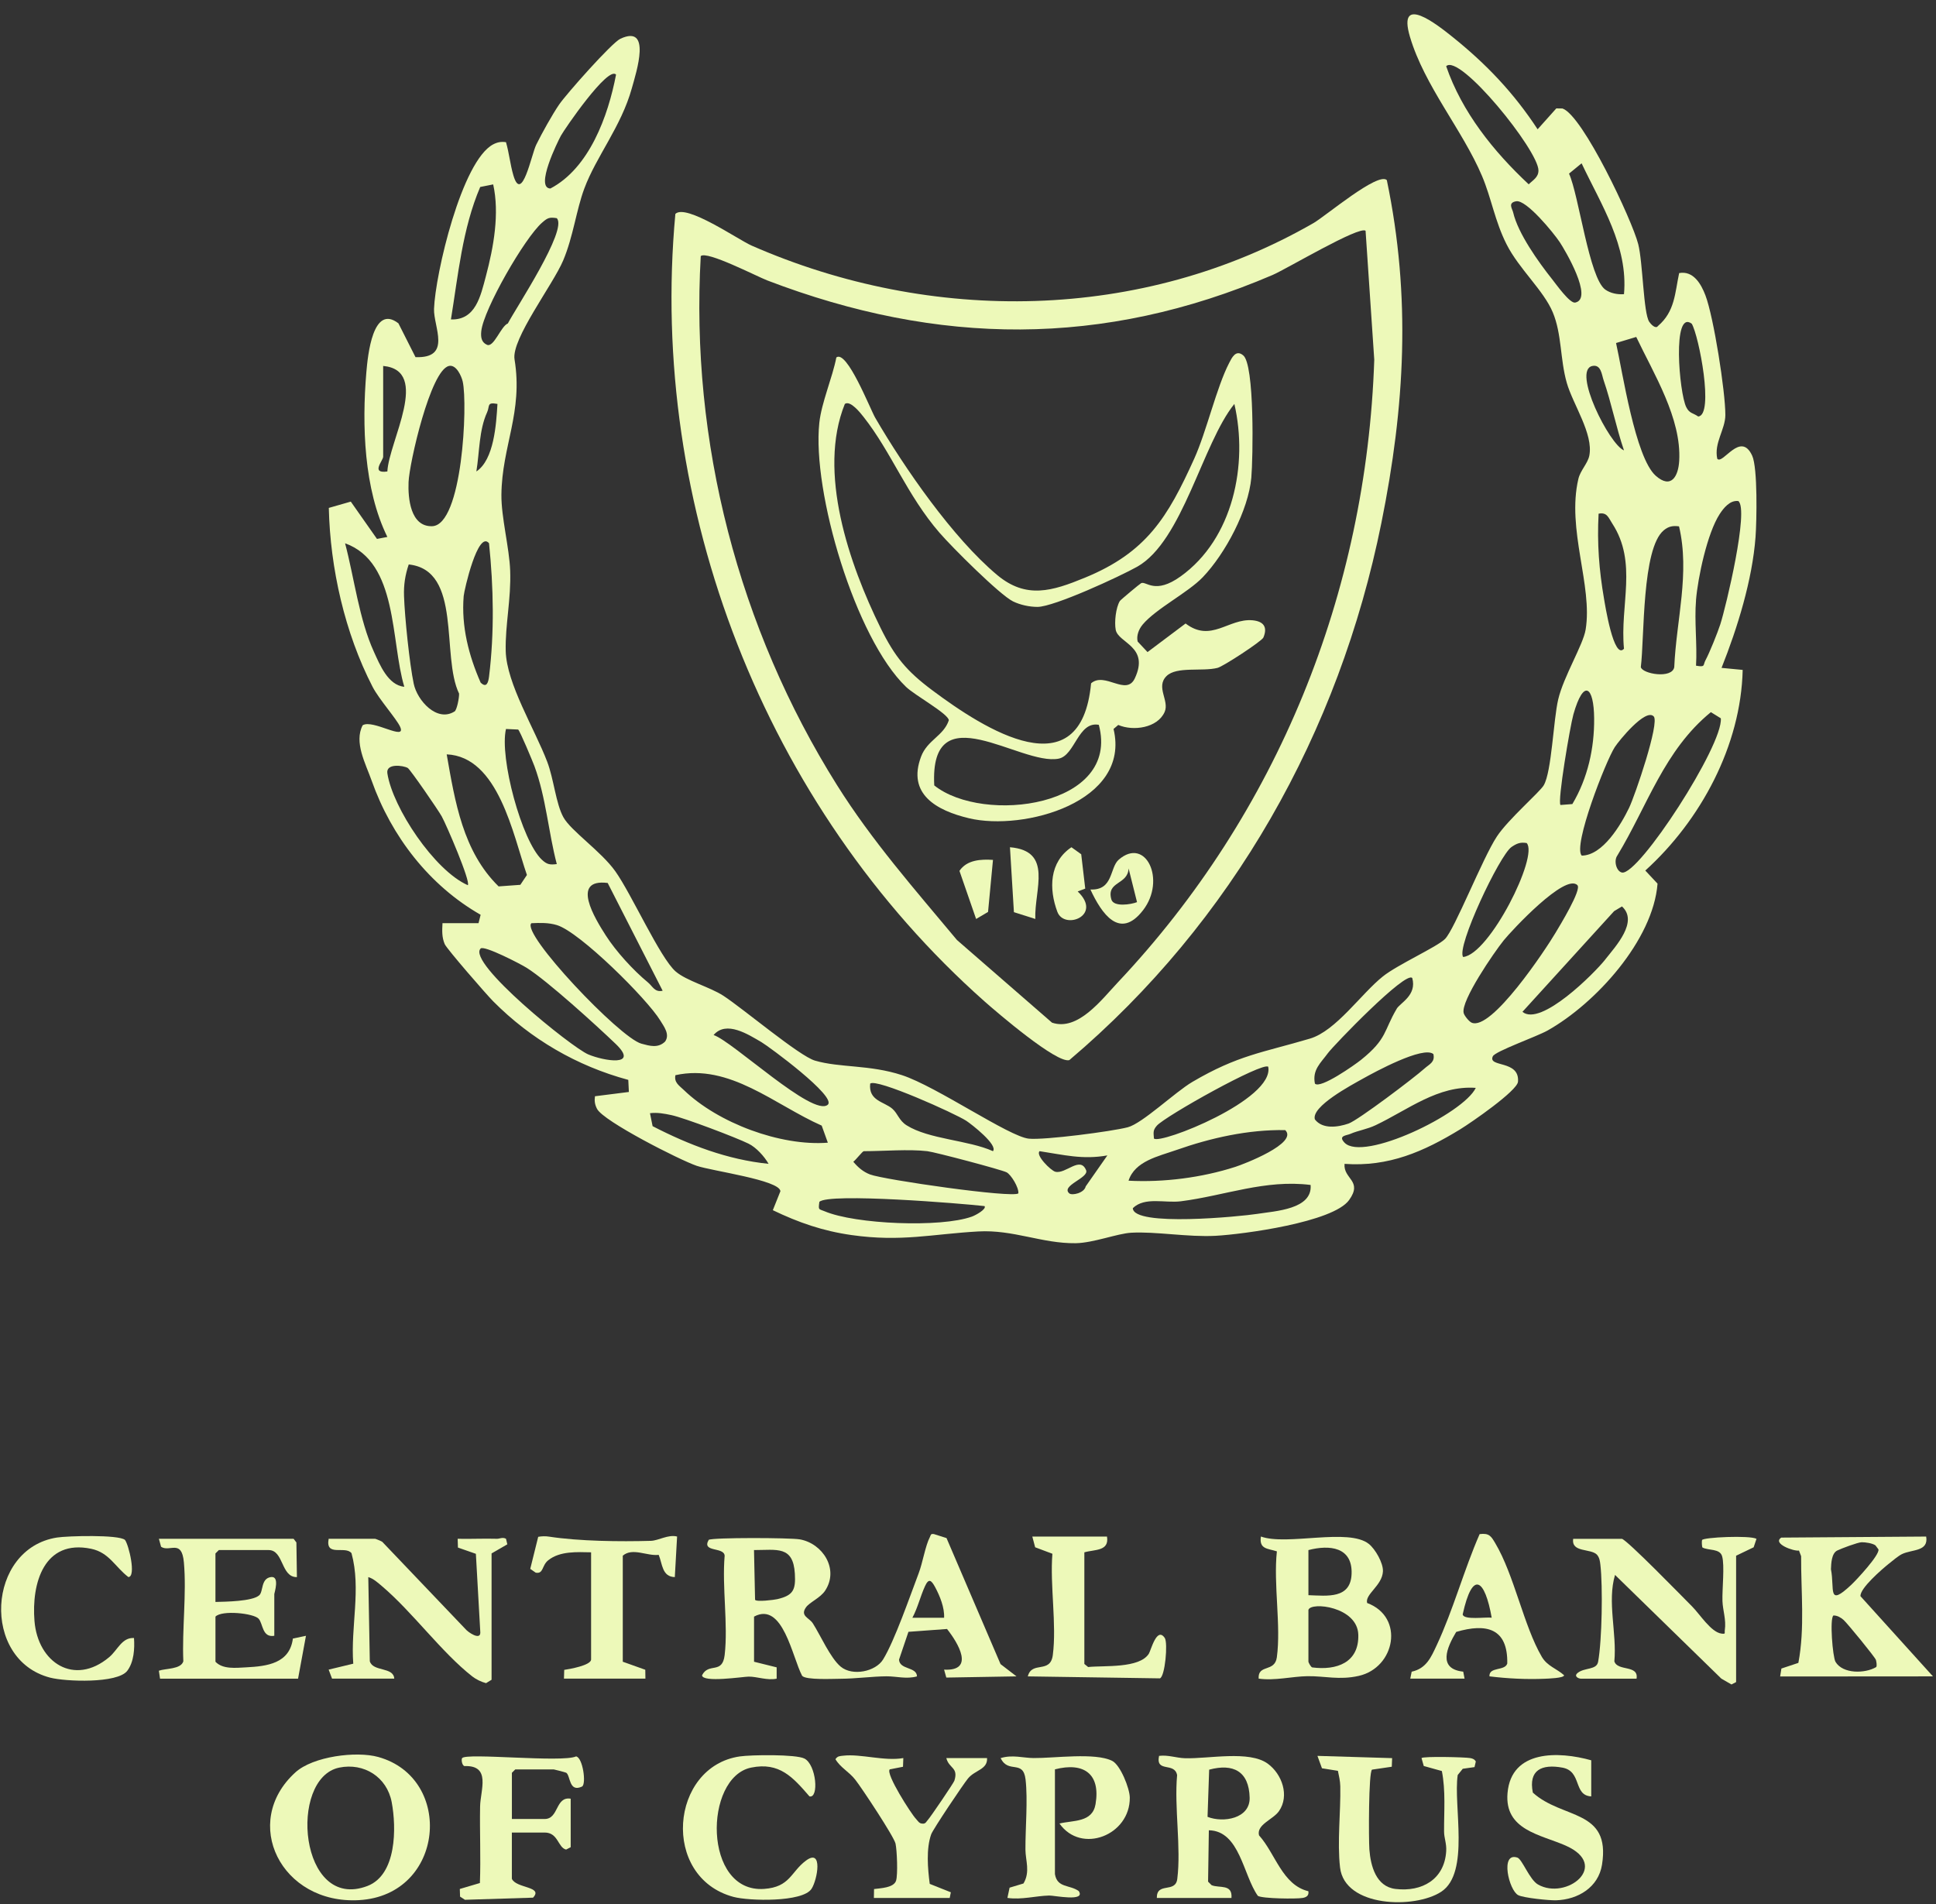
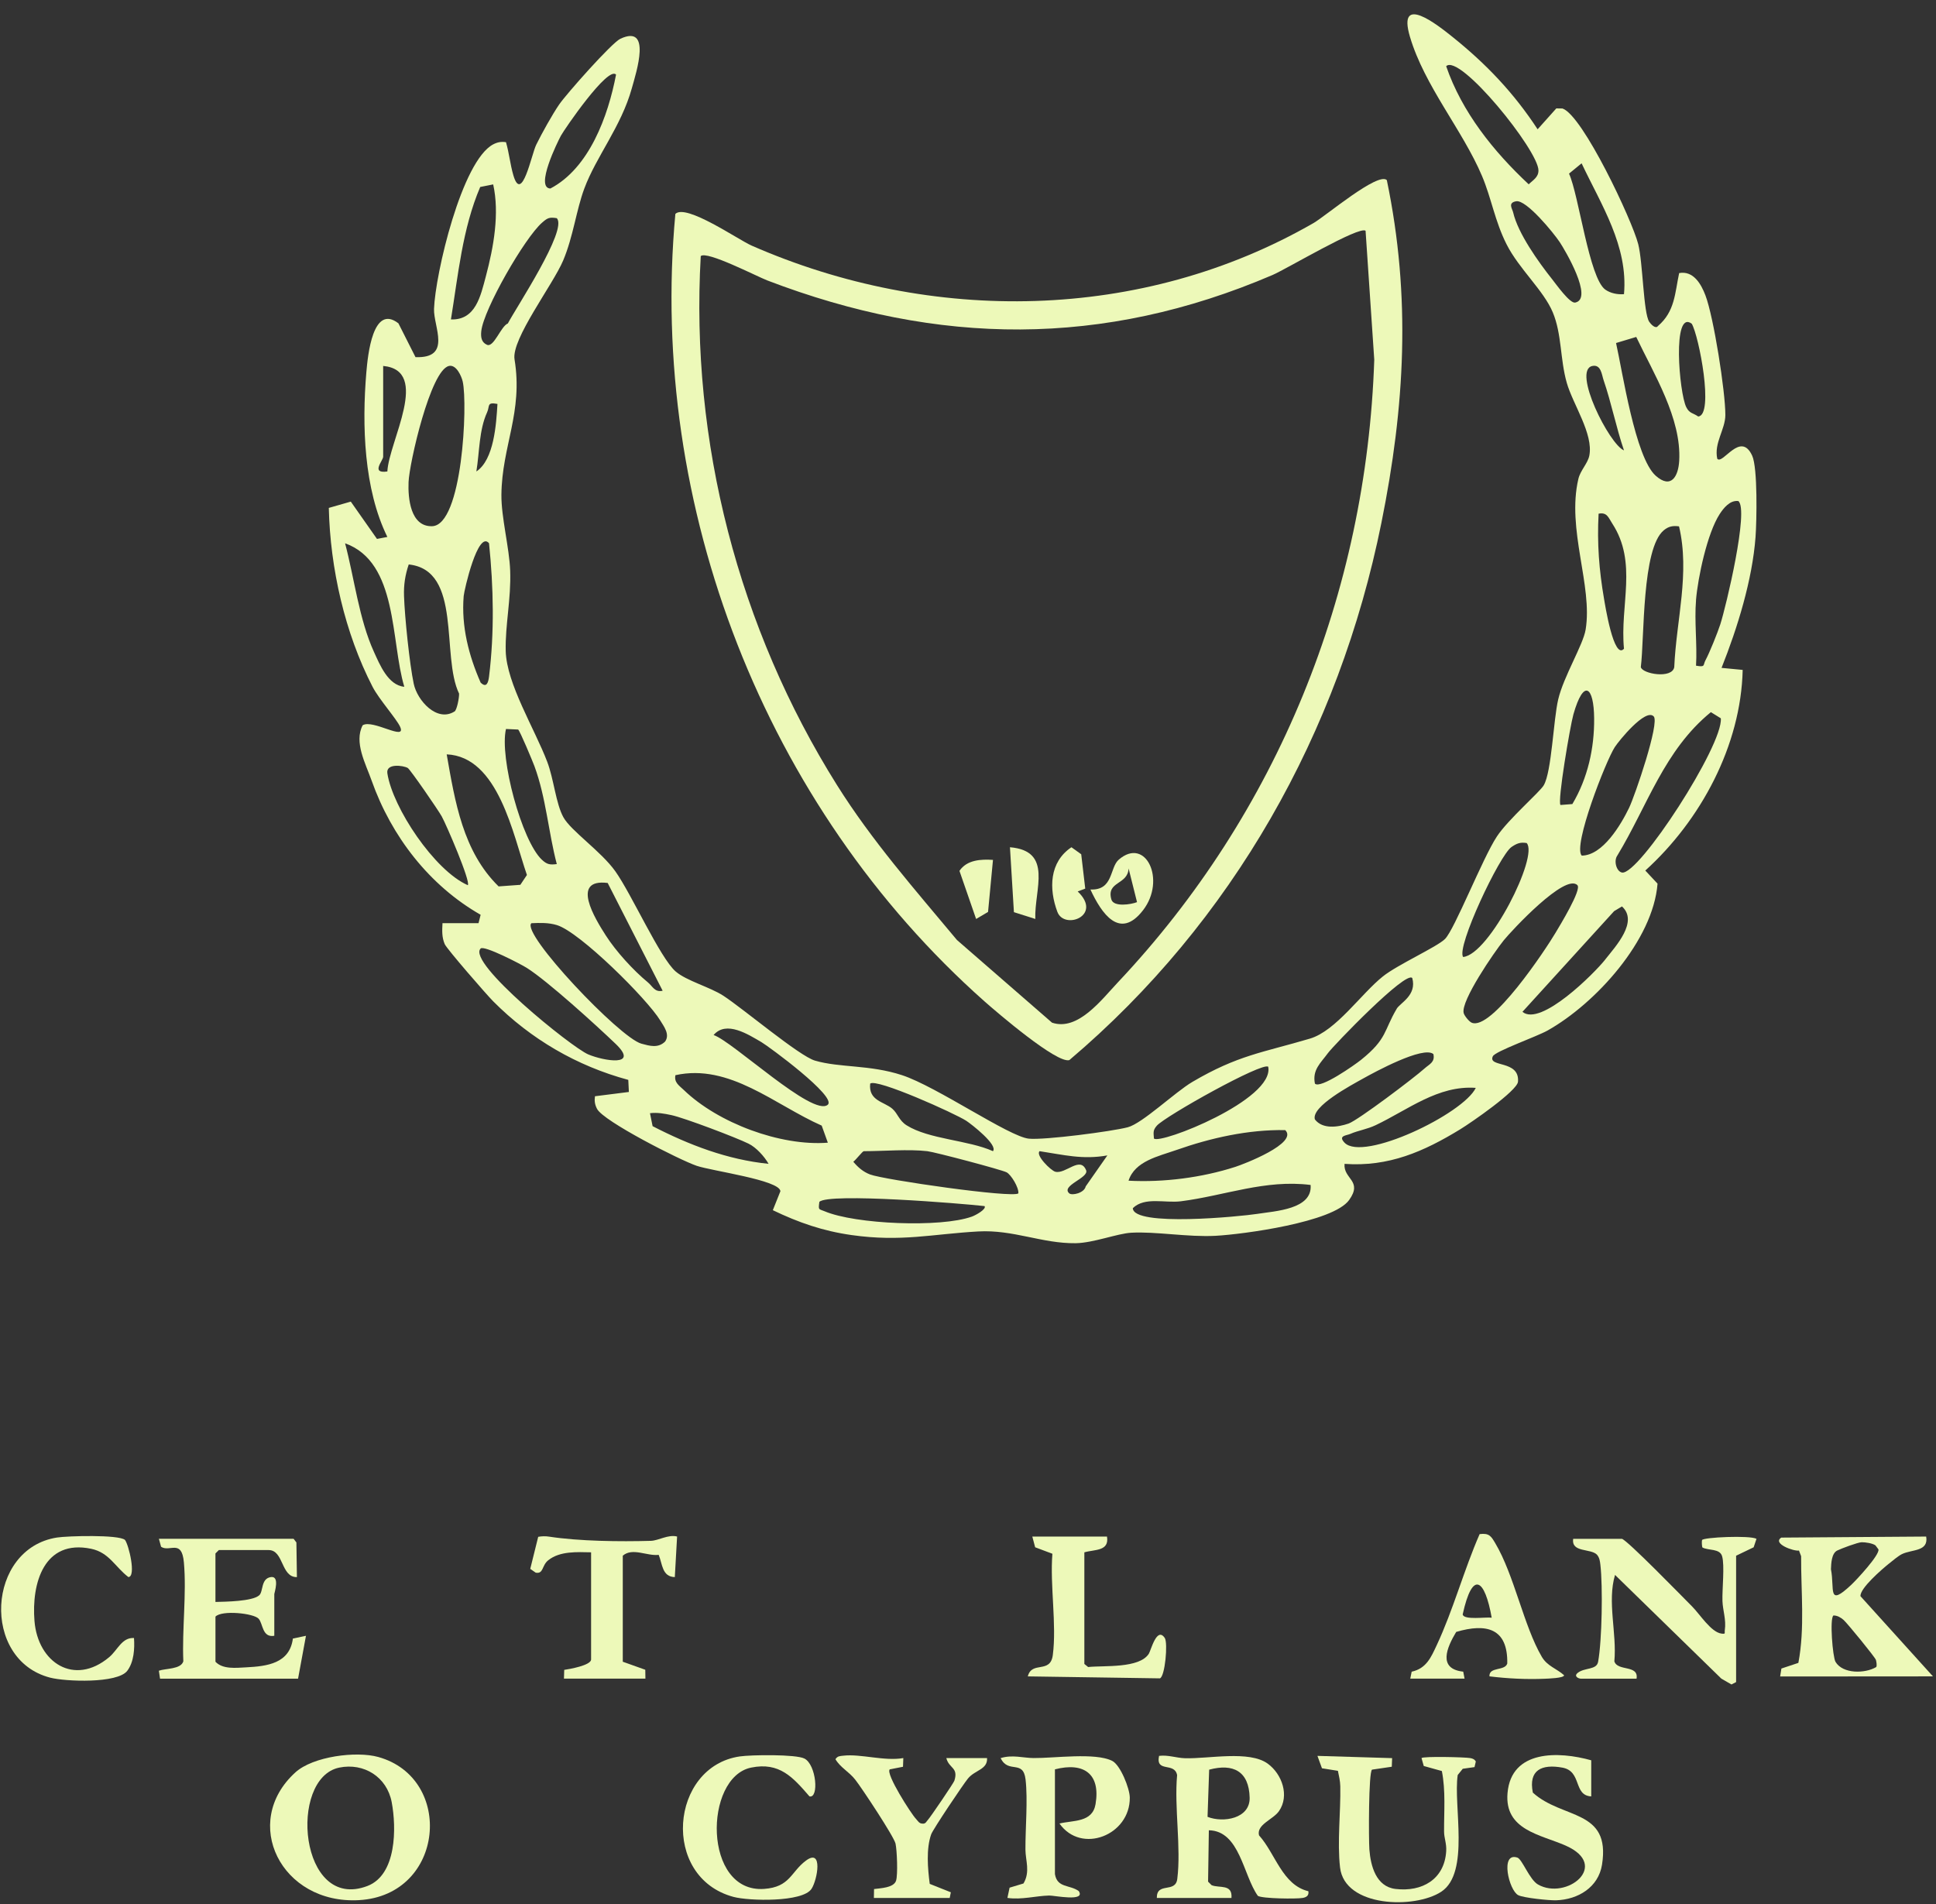
<svg xmlns="http://www.w3.org/2000/svg" width="123" height="121" viewBox="0 0 123 121" fill="none">
  <rect x="0" y="0" width="123" height="121" fill="#333333" stroke="none" />
  <path d="M98.88 6.888L99.27 6.894C100.56 7.329 103.699 14 104.081 15.512C104.38 16.686 104.407 19.884 104.781 20.448C104.865 20.577 105.183 20.937 105.336 20.714C106.416 19.79 106.408 18.633 106.682 17.352C107.587 17.185 108.08 18.052 108.351 18.767C108.877 20.15 109.62 24.887 109.617 26.37C109.614 27.291 108.885 28.145 109.103 29.152C109.455 29.55 110.586 27.355 111.321 28.953C111.677 29.724 111.609 33.113 111.534 34.129C111.329 36.857 110.384 39.905 109.375 42.438L110.718 42.567C110.608 47.374 108.053 52.125 104.531 55.316L105.309 56.148C105.029 59.741 101.378 63.764 98.317 65.483C97.617 65.875 94.992 66.799 94.844 67.119C94.505 67.844 96.556 67.331 96.443 68.733C96.397 69.313 93.455 71.341 92.773 71.757C90.453 73.175 88.231 74.153 85.423 73.954C85.337 74.923 86.603 75.017 85.711 76.255C84.699 77.663 78.978 78.431 77.228 78.525C75.478 78.619 73.415 78.24 71.87 78.329C70.971 78.382 69.474 78.978 68.337 78.995C66.205 79.022 64.385 78.124 62.153 78.248C59.221 78.412 57.274 78.925 54.111 78.479C52.283 78.221 50.743 77.687 49.1 76.897L49.582 75.691C49.534 74.982 45.231 74.408 44.262 74.077C43.199 73.717 38.342 71.249 37.932 70.46C37.792 70.191 37.757 69.952 37.8 69.657L39.954 69.385L39.917 68.617C36.643 67.734 33.724 66.028 31.336 63.627C30.913 63.203 28.388 60.295 28.256 59.994C28.065 59.553 28.089 59.118 28.113 58.659H30.402L30.536 58.127C27.289 56.274 24.869 53.154 23.612 49.603C23.221 48.502 22.481 47.162 23.041 46.085C23.676 45.682 25.835 47.119 25.424 46.187C25.203 45.688 24.077 44.428 23.671 43.641C21.907 40.22 20.979 36.116 20.89 32.273L22.287 31.873L23.951 34.244L24.61 34.118C23.111 31.072 22.992 27.009 23.275 23.657C23.369 22.556 23.692 19.291 25.313 20.545L26.398 22.693C28.727 22.782 27.537 20.762 27.575 19.629C27.65 17.435 29.333 10.205 31.344 9.168C31.616 9.029 31.848 8.991 32.147 9.034C32.346 9.716 32.413 10.444 32.612 11.126C33.153 12.987 33.767 9.808 34.066 9.201C34.413 8.492 35.092 7.27 35.528 6.636C35.999 5.954 38.864 2.72 39.416 2.462C41.408 1.536 40.442 4.536 40.143 5.605C39.462 8.054 37.887 9.926 37.122 11.983C36.61 13.358 36.422 15.028 35.781 16.549C35.13 18.093 32.48 21.546 32.69 22.833C33.242 26.209 31.888 28.328 31.856 31.438C31.842 32.872 32.362 34.811 32.413 36.266C32.478 38.068 32.09 39.715 32.13 41.369C32.184 43.442 33.975 46.321 34.766 48.403C35.186 49.501 35.315 51.067 35.797 51.934C36.279 52.802 38.183 54.086 39.09 55.358C40.119 56.798 41.933 60.869 42.927 61.729C43.616 62.325 45.105 62.717 45.956 63.27C47.208 64.084 50.775 67.1 51.777 67.393C53.368 67.857 55.244 67.642 57.307 68.317C59.514 69.039 64.11 72.23 65.37 72.353C66.361 72.45 70.621 71.897 71.649 71.628C72.578 71.386 74.654 69.394 75.755 68.746C78.66 67.038 80.213 66.888 83.221 65.996C84.882 65.505 86.473 63.147 87.862 62.04C88.794 61.296 91.293 60.171 91.804 59.666C92.413 59.065 94.192 54.531 95.097 53.159C95.821 52.058 97.83 50.331 98.08 49.896C98.584 49.034 98.691 45.733 98.998 44.439C99.34 42.986 100.581 40.977 100.74 40.007C101.201 37.217 99.523 33.642 100.28 30.425C100.406 29.891 100.877 29.445 100.974 28.953C101.246 27.573 99.932 25.693 99.542 24.326C99.111 22.817 99.235 21.24 98.653 19.846C98.072 18.453 96.508 17.088 95.719 15.528C94.973 14.054 94.752 12.587 94.157 11.183C92.921 8.263 90.504 5.465 89.578 2.336C88.746 -0.476 91.371 1.616 92.27 2.336C94.427 4.063 96.179 5.908 97.69 8.215L98.874 6.891L98.88 6.888ZM91.879 4.205C92.881 7.122 94.89 9.625 97.124 11.712C97.388 11.446 97.743 11.274 97.743 10.831C97.743 9.552 92.725 3.357 91.879 4.208V4.205ZM39.141 4.742C38.63 4.16 35.849 8.228 35.636 8.623C35.423 9.018 33.977 11.945 34.968 11.978C37.434 10.686 38.635 7.382 39.139 4.742H39.141ZM100.484 10.377L99.685 11.032C100.309 12.394 100.961 17.668 101.989 18.402C102.323 18.638 102.77 18.724 103.177 18.692C103.449 15.625 101.728 13.014 100.484 10.377ZM31.333 11.717L30.509 11.881C29.373 14.537 29.104 17.518 28.649 20.298C30.213 20.351 30.531 18.826 30.87 17.55C31.363 15.7 31.745 13.565 31.333 11.714V11.717ZM96.325 12.789C95.775 12.885 96.085 13.267 96.136 13.5C96.443 14.832 97.746 16.653 98.613 17.744C98.874 18.071 99.739 19.299 100.08 19.226C101.262 18.979 99.421 15.877 99.095 15.386C98.718 14.816 96.974 12.673 96.325 12.789ZM35.375 13.863C34.898 13.788 34.785 13.847 34.446 14.142C33.337 15.104 30.722 19.659 30.577 21.041C30.539 21.404 30.574 21.748 30.94 21.909C31.376 22.1 31.826 20.722 32.265 20.553C32.768 19.586 36.085 14.593 35.375 13.866V13.863ZM107.482 20.569C106.23 19.632 106.685 24.971 107.132 25.868C107.336 26.281 107.56 26.23 107.891 26.464C108.914 26.397 107.94 21.342 107.482 20.569ZM103.955 21.41L102.673 21.796C103.077 23.585 103.888 29.069 105.193 30.229C106.171 31.096 106.628 30.272 106.685 29.284C106.841 26.587 105.064 23.746 103.955 21.41ZM24.344 23.252V29.02C24.344 29.268 23.526 30.114 24.61 29.958C24.705 28.048 27.386 23.539 24.344 23.252ZM28.523 23.255C27.354 23.507 26.003 29.431 25.957 30.637C25.916 31.639 26.067 33.471 27.448 33.436C29.381 33.39 29.723 25.682 29.398 24.245C29.32 23.907 28.994 23.15 28.523 23.252V23.255ZM103.177 28.618C102.681 27.168 102.374 25.588 101.879 24.149C101.763 23.808 101.72 23.139 101.166 23.255C99.871 23.526 102.251 28.25 103.177 28.618ZM31.605 25.666C30.908 25.537 31.131 25.795 30.946 26.201C30.431 27.329 30.466 28.73 30.265 29.958C31.39 29.211 31.527 26.953 31.605 25.666ZM107.754 38.141C107.641 39.481 107.835 40.945 107.754 42.298C108.368 42.406 108.185 42.271 108.354 41.955C108.61 41.482 109.119 40.217 109.294 39.677C109.66 38.544 111.133 32.367 110.441 31.838C109.91 31.771 109.509 32.278 109.256 32.665C108.465 33.884 107.872 36.691 107.751 38.138L107.754 38.141ZM103.177 41.224C102.905 38.442 104.06 35.756 102.426 33.256C102.191 32.899 102.105 32.531 101.564 32.641C101.462 34.513 101.594 36.223 101.911 38.06C101.968 38.385 102.525 41.968 103.177 41.221V41.224ZM106.674 33.446C106.289 33.395 106.02 33.438 105.71 33.691C104.302 34.84 104.48 40.545 104.246 42.39C104.348 42.822 106.227 43.15 106.37 42.395C106.499 39.408 107.377 36.417 106.674 33.446ZM25.687 43.638C24.81 40.741 25.3 35.732 21.924 34.521C22.508 36.726 22.812 39.347 23.754 41.412C24.126 42.226 24.654 43.547 25.687 43.638ZM31.07 34.521C30.367 33.659 29.489 37.507 29.459 37.875C29.301 39.803 29.78 41.648 30.536 43.373C30.919 43.748 31.026 43.354 31.072 42.978C31.414 40.171 31.358 37.325 31.07 34.523V34.521ZM28.878 45.209C29.029 45.115 29.18 44.326 29.166 44.071C28.008 41.675 29.387 36.229 25.968 35.866C25.741 36.535 25.644 37.161 25.669 37.875C25.712 39.202 26.019 42.177 26.285 43.445C26.509 44.514 27.761 45.91 28.875 45.209H28.878ZM99.897 51.091C100.872 49.453 101.297 47.546 101.281 45.653C101.265 43.614 100.616 43.09 99.962 45.398C99.76 46.112 98.934 50.946 99.144 51.15L99.897 51.091ZM108.699 45.25C105.726 47.675 104.671 51.198 102.757 54.357C102.509 54.698 102.697 55.372 103.048 55.442C104.106 55.648 109.493 47.339 109.329 45.642L108.699 45.252V45.25ZM105.061 45.518C104.547 44.989 102.859 47.06 102.59 47.476C102.032 48.336 99.908 53.755 100.492 54.367C101.828 54.359 102.983 52.404 103.5 51.333C103.866 50.575 105.46 45.924 105.064 45.518H105.061ZM32.919 46.356L32.147 46.321C31.721 48.129 33.145 53.441 34.435 54.636C34.761 54.937 34.941 54.958 35.375 54.905C34.836 52.853 34.694 50.685 33.953 48.679C33.835 48.36 33.027 46.426 32.919 46.356ZM28.38 47.933C28.905 50.925 29.406 54.099 31.678 56.323L33.059 56.223L33.477 55.597C32.596 53.051 31.667 48.072 28.377 47.933H28.38ZM25.9 48.795C25.628 48.639 24.511 48.481 24.61 49.136C24.942 51.317 27.602 55.316 29.723 56.247C29.912 56.014 28.366 52.418 28.062 51.87C27.841 51.472 26.064 48.889 25.903 48.795H25.9ZM96.99 53.567C96.583 53.5 96.36 53.597 96.034 53.817C95.272 54.333 92.501 60.211 92.959 60.808C94.628 60.649 97.773 54.378 96.992 53.567H96.99ZM42.1 62.953L38.608 56.105C36.239 55.812 37.784 58.345 38.492 59.446C39.144 60.461 40.234 61.656 41.16 62.419C41.465 62.669 41.594 63.069 42.1 62.953ZM100.218 56.247C99.451 55.458 96.05 59.118 95.533 59.755C94.938 60.491 92.792 63.611 92.992 64.371C93.04 64.551 93.331 64.903 93.49 64.978C94.744 65.553 98.223 60.295 98.823 59.279C99.092 58.826 100.498 56.532 100.218 56.247ZM101.989 60.963C102.649 60.125 104.111 58.56 103.048 57.596L102.549 57.896L96.726 64.293C97.889 65.26 101.311 61.828 101.992 60.963H101.989ZM33.762 58.662C33.07 59.285 39.373 65.945 40.749 66.316C41.274 66.458 41.804 66.619 42.254 66.184C42.579 65.73 42.181 65.225 41.949 64.844C41.112 63.469 36.842 59.226 35.385 58.783C34.847 58.619 34.311 58.638 33.759 58.662H33.762ZM30.534 60.273C29.653 61.162 36.301 66.544 37.372 66.998C38.361 67.417 40.646 67.801 39.117 66.332C37.887 65.153 34.793 62.336 33.468 61.501C33.07 61.251 30.752 60.05 30.534 60.27V60.273ZM88.732 64.103C88.958 63.721 90.027 63.246 89.726 62.148C89.332 61.645 84.721 66.431 84.362 66.923C83.907 67.546 83.364 67.978 83.541 68.854C83.878 69.214 86.078 67.659 86.468 67.347C88.142 66.004 87.906 65.499 88.735 64.103H88.732ZM52.592 70.194C53.179 69.681 48.837 66.488 48.376 66.219C47.544 65.736 46.144 64.82 45.336 65.768C46.526 66.149 51.658 71.013 52.595 70.194H52.592ZM91.069 66.979C90.434 66.434 87.321 68.129 86.584 68.542C85.846 68.956 83.291 70.309 83.538 71.128C84.028 71.768 85.003 71.625 85.679 71.392C86.277 71.185 89.871 68.467 90.506 67.892C90.805 67.621 91.182 67.498 91.069 66.982V66.979ZM80.577 67.785C80.235 67.446 74.016 70.93 73.496 71.529C73.235 71.829 73.289 71.969 73.313 72.342C73.69 72.743 80.989 69.872 80.574 67.785H80.577ZM52.595 72.608L52.205 71.523C49.232 70.213 46.357 67.557 42.911 68.319C42.816 68.789 43.156 68.98 43.444 69.259C45.616 71.357 49.588 72.842 52.595 72.608ZM63.085 73.148C63.421 72.759 61.738 71.445 61.391 71.217C60.678 70.752 55.659 68.494 55.285 68.856C55.169 69.955 56.17 69.995 56.696 70.454C57.046 70.763 57.113 71.196 57.6 71.504C59.016 72.396 61.526 72.442 63.082 73.145L63.085 73.148ZM93.761 69.125C91.368 68.95 89.448 70.522 87.399 71.496C86.85 71.757 86.263 71.84 85.797 72.047C85.552 72.157 84.99 72.152 85.421 72.606C86.6 73.846 92.978 70.771 93.761 69.125ZM48.828 73.948C48.559 73.476 48.045 72.909 47.558 72.67C46.772 72.281 43.473 71.029 42.652 70.855C42.197 70.758 41.761 70.677 41.295 70.734L41.462 71.558C43.764 72.745 46.211 73.688 48.828 73.951V73.948ZM81.654 71.808C79.295 71.77 76.929 72.302 74.724 73.078C73.601 73.473 72.099 73.776 71.7 75.023C73.93 75.141 76.358 74.829 78.485 74.144C78.996 73.981 82.505 72.64 81.654 71.808ZM58.917 73.148C57.735 73.008 56.127 73.148 54.881 73.148C54.797 73.148 54.386 73.693 54.213 73.819C54.509 74.174 54.84 74.461 55.279 74.628C56.157 74.963 64.342 76.142 64.7 75.828C64.735 75.45 64.237 74.644 63.957 74.493C63.645 74.327 59.401 73.204 58.917 73.148ZM70.351 73.417C68.779 73.699 67.581 73.379 66.049 73.148C65.774 73.398 66.76 74.378 67.045 74.453C67.705 74.625 68.626 73.427 69.005 74.359C69.202 74.845 67.374 75.334 67.933 75.828C68.109 75.981 68.887 75.809 68.978 75.385L70.354 73.417H70.351ZM83.267 75.294C80.386 74.929 77.809 75.976 75.025 76.331C74.005 76.459 72.734 76.03 71.972 76.768C71.996 77.971 78.848 77.292 79.866 77.133C81.027 76.951 83.393 76.844 83.267 75.296V75.294ZM62.549 76.637C61.162 76.475 52.641 75.78 52.057 76.368C51.984 76.916 52.011 76.806 52.393 76.967C54.342 77.794 59.77 78.017 61.746 77.305C61.992 77.217 62.694 76.827 62.551 76.634L62.549 76.637Z" fill="#EDF9B9" />
  <path d="M88.11 11.448C89.656 18.882 89.257 25.837 87.763 33.231C85.076 46.541 78.31 58.575 67.939 67.36C67.147 67.596 63.351 64.339 62.546 63.627C48.594 51.254 41.185 32.178 42.908 13.591C43.592 12.928 46.901 15.232 47.752 15.605C59.178 20.617 72.543 20.453 83.45 14.174C84.225 13.728 87.553 10.905 88.11 11.445V11.448ZM86.764 14.665C86.368 14.327 81.735 17.096 80.841 17.477C70.074 22.088 59.606 21.973 48.753 17.821C48.075 17.56 44.892 15.912 44.521 16.274C43.848 28.072 46.925 39.921 53.179 49.89C55.401 53.432 58.133 56.532 60.799 59.73L66.838 64.981C68.483 65.536 69.977 63.528 71.024 62.418C81.167 51.654 86.815 37.678 87.311 22.857L86.759 14.663L86.764 14.665Z" fill="#EDF9B9" />
-   <path d="M72.591 39.694C72.354 39.976 72.188 40.397 72.279 40.765L72.906 41.434L75.324 39.618C76.945 40.854 78.051 39.28 79.575 39.414C80.259 39.476 80.555 39.825 80.267 40.51C80.17 40.741 77.718 42.347 77.354 42.438C76.396 42.685 74.745 42.328 74.112 42.959C73.41 43.658 74.309 44.517 73.994 45.237C73.544 46.26 71.996 46.475 71.046 46.064L70.747 46.319C71.859 50.965 65.037 52.821 61.566 51.994C59.493 51.5 57.619 50.455 58.521 48.07C58.919 47.02 59.956 46.757 60.282 45.766C60.249 45.352 58.12 44.181 57.562 43.644C54.34 40.55 51.588 31.245 52.054 26.867C52.191 25.581 52.883 24.012 53.136 22.712C53.809 22.208 55.282 25.989 55.608 26.55C57.463 29.738 60.538 34.183 63.351 36.535C65.201 38.082 66.856 37.559 68.922 36.71C72.855 35.096 74.193 32.856 75.871 29.15C76.662 27.399 77.287 24.614 78.097 23.053C78.256 22.745 78.512 22.194 78.972 22.57C79.723 23.113 79.605 29.177 79.5 30.353C79.314 32.418 77.852 35.171 76.42 36.672C75.48 37.658 73.458 38.662 72.591 39.691V39.694ZM59.703 33.868C57.614 31.454 56.636 28.734 54.862 26.488C54.673 26.249 54.025 25.417 53.675 25.667C51.927 29.996 53.947 35.837 55.944 39.895C56.852 41.74 57.597 42.64 59.232 43.862C62.57 46.357 68.679 50.254 69.32 43.419C70.192 42.659 71.555 44.262 72.099 43.102C73.054 41.063 71.043 40.87 70.884 40.016C70.793 39.53 70.89 38.619 71.145 38.192C71.191 38.117 72.422 37.091 72.502 37.054C72.823 36.906 73.375 37.803 75.017 36.619C78.342 34.228 79.311 29.52 78.423 25.667C76.396 28.17 75.136 34.384 72.252 36.009C71.164 36.621 66.967 38.563 65.914 38.563C65.403 38.563 64.818 38.437 64.361 38.214C63.513 37.798 60.451 34.736 59.706 33.868H59.703ZM69.81 46.056C68.493 45.814 68.3 48.008 67.255 48.207C64.826 48.674 59.046 43.977 59.356 49.907C62.481 52.399 71.21 51.263 69.81 46.053V46.056Z" fill="#EDF9B9" />
  <path d="M69.277 56.52C70.749 56.584 70.488 55.131 71.081 54.621C72.798 53.141 74.101 55.921 72.621 57.838C71.14 59.756 69.987 58.05 69.277 56.52ZM72.238 57.32L71.702 55.179C71.662 56.238 70.275 55.983 70.609 57.154C70.752 57.65 71.867 57.473 72.238 57.323V57.32Z" fill="#EDF9B9" />
  <path d="M68.951 56.462L68.469 56.644C70.082 58.183 67.616 59.112 67.177 57.939C66.633 56.478 66.663 54.778 68.071 53.835L68.693 54.281L68.949 56.464L68.951 56.462Z" fill="#EDF9B9" />
  <path d="M65.776 58.392L64.417 57.96L64.166 53.835C66.926 54.069 65.709 56.51 65.776 58.392Z" fill="#EDF9B9" />
  <path d="M63.087 54.639L62.774 57.945L62.015 58.393L60.957 55.337C61.423 54.634 62.325 54.588 63.087 54.639Z" fill="#EDF9B9" />
-   <path d="M47.906 105.589L49.344 105.946V106.664C48.758 106.794 48.083 106.526 47.562 106.535C47.21 106.539 44.629 106.936 44.603 106.45C45.027 105.611 45.893 106.418 46.04 105.161C46.266 103.21 45.867 100.851 46.039 98.852C46 98.271 44.557 98.662 45.027 97.844C45.272 97.69 50.195 97.705 50.816 97.814C52.266 98.071 53.322 99.7 52.427 101.066C52.118 101.54 51.433 101.805 51.202 102.139C50.822 102.686 51.412 102.791 51.643 103.152C52.122 103.896 52.751 105.351 53.413 105.902C54.158 106.522 55.627 106.219 56.103 105.448C56.834 104.267 57.825 101.39 58.367 99.965C58.622 99.294 58.79 98.216 59.078 97.669C59.144 97.543 59.109 97.446 59.333 97.477L60.135 97.731L63.568 105.74L64.582 106.519L60.122 106.595L59.981 106.091C61.961 106.197 60.869 104.394 60.168 103.508L57.716 103.688L57.118 105.456C57.156 106.114 58.249 105.896 58.258 106.52C57.596 106.708 56.955 106.512 56.325 106.515C55.45 106.519 54.326 106.668 53.447 106.67C52.96 106.67 51.206 106.766 50.962 106.484C50.334 105.303 49.739 101.735 47.907 102.722V105.589H47.906ZM47.904 98.493L47.972 101.654C48.063 101.801 49.183 101.659 49.38 101.613C50.4 101.375 50.56 101.024 50.5 99.994C50.393 98.2 49.356 98.495 47.904 98.493ZM59.981 102.794C60.016 102.154 59.712 101.409 59.413 100.852C59.167 100.396 59.005 100.272 58.767 100.789C58.468 101.443 58.307 102.158 57.967 102.794H59.98H59.981Z" fill="#EDF9B9" />
  <path d="M122.376 97.633C122.539 98.602 121.479 98.438 120.837 98.75C120.61 98.86 120.226 99.182 120.008 99.357C119.578 99.701 118.151 100.931 118.203 101.426L122.806 106.519L113.098 106.526L113.178 106.021L114.256 105.662C114.676 103.449 114.418 101.13 114.431 98.883L114.294 98.523C113.994 98.59 112.574 98.087 113.171 97.701L122.376 97.635V97.633ZM118.276 97.996C118.025 98.004 116.979 98.397 116.726 98.522C116.362 98.702 116.341 99.334 116.326 99.711C116.573 100.981 116.08 102.143 117.618 100.7C117.953 100.386 119.427 98.803 119.344 98.45L119.154 98.196C118.974 98.061 118.508 97.991 118.278 97.996H118.276ZM119.196 105.932C119.265 105.851 119.214 105.602 119.184 105.477C119.145 105.318 117.359 103.136 117.13 102.935C116.953 102.78 116.727 102.644 116.484 102.65C116.235 102.824 116.434 105.292 116.616 105.597C117.081 106.375 118.494 106.346 119.197 105.93L119.196 105.932Z" fill="#EDF9B9" />
-   <path d="M86.969 98.105C87.369 98.425 87.886 99.308 87.862 99.845C87.82 100.751 86.708 101.298 86.858 101.856C89.257 102.75 88.639 105.963 86.33 106.487C85.086 106.77 84.159 106.49 83.056 106.507C82.08 106.523 80.993 106.807 79.966 106.662C79.907 105.725 80.99 106.283 81.122 105.307C81.396 103.283 80.898 100.667 81.124 98.575C80.545 98.387 79.983 98.448 80.11 97.633C81.764 98.234 85.674 97.069 86.969 98.105ZM83.128 101.36C84.335 101.4 85.815 101.611 85.871 99.999C85.931 98.298 84.473 98.143 83.128 98.494V101.361V101.36ZM83.128 102.291V105.587C83.128 105.627 83.274 105.922 83.371 105.95C84.91 106.15 86.35 105.655 86.297 103.871C86.244 102.087 83.292 101.766 83.129 102.29L83.128 102.291Z" fill="#EDF9B9" />
  <path d="M103.04 97.777C103.378 97.85 106.901 101.472 107.499 102.071C107.991 102.561 108.7 103.708 109.366 103.8C109.661 103.84 109.555 103.775 109.582 103.587C109.68 102.91 109.453 102.336 109.433 101.726C109.408 100.997 109.582 99.462 109.41 98.882C109.261 98.384 108.555 98.535 108.164 98.332C108.121 98.264 108.112 97.936 108.136 97.859C108.194 97.68 111.19 97.545 111.595 97.78L111.415 98.317L110.3 98.853V106.881L110.007 107.034L109.365 106.665L102.608 100.073C102.1 101.781 102.73 103.758 102.565 105.563C102.76 106.216 104.126 105.761 103.975 106.667H100.453C100.299 106.667 99.964 106.522 100.231 106.302C100.669 105.945 101.436 106.129 101.533 105.593C101.781 104.243 101.837 100.793 101.677 99.426C101.65 99.192 101.621 98.971 101.457 98.784C101.059 98.377 99.817 98.667 99.95 97.78H103.041L103.04 97.777Z" fill="#EDF9B9" />
-   <path d="M31.589 97.776C31.721 97.78 31.944 97.658 32.148 97.776L32.232 98.129L31.231 98.707V106.734L30.88 106.95C30.576 106.869 30.251 106.714 30.005 106.522C28.046 104.988 26.213 102.434 24.262 100.782C24.013 100.571 23.717 100.301 23.398 100.211L23.495 105.559C23.7 106.241 25.002 105.899 25.049 106.663H21.096L20.88 106.09L22.444 105.713C22.268 103.372 22.957 100.977 22.333 98.693C21.945 98.189 20.657 98.96 20.881 97.776H23.829C23.865 97.776 24.225 97.925 24.285 97.968L29.575 103.516C29.73 103.711 30.527 104.255 30.516 103.728L30.234 98.732L29.094 98.334L29.077 97.777C29.913 97.796 30.756 97.752 31.593 97.777L31.589 97.776Z" fill="#EDF9B9" />
  <path d="M18.65 97.775L18.831 98.009L18.864 100.212C17.838 100.228 18.038 98.493 17.067 98.493H13.904L13.688 98.708V101.79C14.322 101.773 16.014 101.759 16.466 101.37C16.739 101.135 16.562 100.304 17.211 100.209C17.795 100.123 17.427 101.228 17.427 101.288V103.94C16.65 104.073 16.718 103.174 16.431 102.855C16.125 102.512 14.102 102.293 13.689 102.722V105.589C14.153 106.081 14.987 105.979 15.629 105.946C16.979 105.876 18.401 105.699 18.608 104.116L19.439 103.941L18.937 106.664H10.168L10.093 106.16C10.52 106.005 11.493 106.079 11.648 105.561C11.56 103.542 11.861 101.262 11.683 99.276C11.546 97.76 10.776 98.651 10.234 98.283L10.095 97.778H18.648L18.65 97.775Z" fill="#EDF9B9" />
  <path d="M94.629 106.518C94.595 105.891 95.605 106.194 95.761 105.704C95.805 103.46 94.438 103.126 92.516 103.695C91.918 104.691 91.332 106.044 92.963 106.219L93.048 106.661H89.599L89.688 106.221C90.619 106.021 90.919 105.308 91.279 104.538C92.325 102.305 93.014 99.742 94.006 97.479C94.611 97.404 94.73 97.605 94.996 98.053C96.203 100.075 96.81 103.328 97.957 105.278C98.306 105.872 98.892 106.019 99.371 106.446C99.381 106.634 98.314 106.661 98.158 106.669C96.98 106.72 95.794 106.659 94.631 106.518H94.629ZM94.772 102.791C94.337 100.335 93.556 99.728 92.929 102.582C92.994 102.961 94.418 102.735 94.772 102.791Z" fill="#EDF9B9" />
  <path d="M37.554 98.636C36.661 98.619 35.569 98.548 34.828 99.144C34.41 99.48 34.543 100.021 34.036 99.93L33.688 99.689L34.194 97.651C34.423 97.611 34.656 97.604 34.886 97.64C36.805 97.934 39.381 97.963 41.351 97.907C41.841 97.893 42.446 97.488 43.018 97.633L42.873 100.211C42.059 100.191 42.089 99.376 41.849 98.798C41.105 98.888 40.187 98.316 39.567 98.851V105.588L40.997 106.099L41.005 106.663H35.83L35.847 106.106C36.173 106.06 37.554 105.818 37.554 105.445V98.636Z" fill="#EDF9B9" />
  <path d="M8.513 104.083C8.562 104.755 8.509 105.608 8.086 106.165C7.463 106.983 4.166 106.854 3.186 106.6C-1.218 105.461 -0.843 98.396 3.619 97.697C4.291 97.593 7.54 97.502 7.939 97.848C8.18 98.152 8.666 100.183 8.157 100.209C7.312 99.566 6.941 98.652 5.792 98.412C2.794 97.788 1.995 100.603 2.191 103.004C2.407 105.65 4.72 107.157 6.934 105.301C7.478 104.846 7.741 104.036 8.513 104.082V104.083Z" fill="#EDF9B9" />
  <path d="M68.895 105.732L69.132 105.925C70.146 105.82 72.38 106.026 72.987 105.084C73.12 104.877 73.498 103.327 74.002 104.081C74.209 104.391 74.02 106.534 73.691 106.645L65.3 106.52C65.553 105.516 66.73 106.377 66.888 105.167C67.143 103.234 66.7 100.726 66.862 98.728L65.766 98.316L65.586 97.635H70.331C70.486 98.583 69.541 98.445 68.892 98.638V105.732H68.895Z" fill="#EDF9B9" />
  <path d="M83.125 120.169C83.169 120.445 83.012 120.551 82.766 120.597C82.362 120.67 80.194 120.643 79.916 120.466C78.978 119.153 78.768 116.335 76.802 116.298L76.753 119.562L76.977 119.787C77.481 119.993 78.311 119.687 78.239 120.598H73.496C73.484 119.561 74.68 120.321 74.796 119.389C75.048 117.385 74.598 114.855 74.785 112.792C74.624 111.941 73.411 112.667 73.638 111.571C74.201 111.496 74.73 111.703 75.285 111.72C76.777 111.766 79.367 111.206 80.545 112.066C81.455 112.73 81.936 114.104 81.258 115.081C80.886 115.619 79.817 115.932 79.989 116.62C81.038 117.786 81.464 119.77 83.127 120.172L83.125 120.169ZM76.822 112.446L76.719 115.445C77.725 115.841 79.425 115.556 79.394 114.226C79.353 112.548 78.352 112.034 76.82 112.448L76.822 112.446Z" fill="#EDF9B9" />
  <path d="M18.767 112.619C19.887 111.602 22.634 111.252 24.034 111.642C28.878 112.992 28.26 120.423 22.814 120.737C17.868 121.021 15.269 115.799 18.767 112.619ZM21.554 112.316C18.305 112.982 19.012 121.497 23.346 119.837C25.205 119.125 25.191 116.133 24.887 114.518C24.583 112.902 23.116 111.996 21.554 112.316Z" fill="#EDF9B9" />
  <path d="M67.025 119.092C67.174 119.976 67.967 119.747 68.538 120.163C68.991 120.862 66.983 120.438 66.659 120.445C65.812 120.464 64.895 120.728 64.004 120.596L64.142 119.945L65.025 119.679C65.467 118.933 65.152 118.217 65.149 117.521C65.143 116.158 65.308 114.364 65.157 113.07C65.006 111.775 64.063 112.734 63.574 111.712C64.323 111.481 65.005 111.704 65.659 111.709C66.98 111.722 69.571 111.345 70.657 111.886C71.181 112.146 71.773 113.637 71.779 114.219C71.806 116.614 68.695 117.838 67.311 115.869C68.196 115.654 69.403 115.813 69.603 114.641C69.935 112.691 68.836 111.958 67.023 112.427V119.092H67.025Z" fill="#EDF9B9" />
  <path d="M88.446 111.71L88.424 112.261L87.171 112.445C86.945 112.581 86.954 116.889 87.001 117.52C87.081 118.563 87.423 119.876 88.657 120.026C90.343 120.229 91.766 119.423 91.881 117.636C91.914 117.13 91.747 116.803 91.746 116.374C91.74 115.094 91.854 113.791 91.606 112.534L90.456 112.214L90.313 111.71C90.437 111.588 93.074 111.65 93.404 111.71C93.563 111.739 93.678 111.782 93.763 111.927L93.681 112.284L92.934 112.39L92.613 112.786C92.321 114.723 93.407 118.992 91.569 120.202C89.893 121.306 85.432 121.201 85.138 118.664C84.95 117.032 85.185 115.134 85.153 113.504C85.146 113.164 85.068 112.848 85.002 112.521L83.988 112.359L83.701 111.571L88.446 111.714V111.71Z" fill="#EDF9B9" />
-   <path d="M32.52 115.581H34.605C35.512 115.581 35.274 114.134 36.258 114.291V117.373L35.967 117.524C35.443 117.404 35.471 116.442 34.605 116.442H32.52V119.38C32.786 119.997 34.54 119.855 33.867 120.58L29.538 120.715L29.229 120.513L29.213 120.028L30.489 119.65C30.552 118.031 30.472 116.409 30.502 114.79C30.52 113.742 31.224 112.152 29.498 112.22C29.34 112.144 29.303 111.802 29.358 111.716C29.588 111.356 35.701 112.015 36.601 111.604C37.026 111.68 37.257 113.325 36.987 113.516C36.135 113.922 36.253 112.825 35.974 112.643C35.94 112.62 35.222 112.431 35.181 112.431H32.737L32.522 112.646V115.585L32.52 115.581Z" fill="#EDF9B9" />
  <path d="M47.007 111.605C47.722 111.501 50.562 111.461 51.108 111.741C51.866 112.131 52.042 114.284 51.429 114.146C50.38 112.935 49.526 111.946 47.72 112.316C44.708 112.935 44.658 120.299 48.547 120.024C50.203 119.906 50.238 118.945 51.203 118.227C52.298 117.413 51.934 119.441 51.561 120.016C51 120.886 47.575 120.793 46.603 120.532C41.962 119.287 42.566 112.245 47.005 111.605H47.007Z" fill="#EDF9B9" />
  <path d="M62.711 111.71C62.752 112.446 61.953 112.456 61.498 113.009C61.198 113.373 59.276 116.234 59.161 116.556C58.834 117.474 58.942 118.741 59.069 119.704L60.41 120.239L60.338 120.598H55.521L55.531 120.033C55.94 119.977 56.793 119.957 56.932 119.493C57.049 119.107 56.99 117.589 56.897 117.149C56.803 116.708 54.766 113.633 54.347 113.096C53.929 112.56 53.401 112.327 53.079 111.783C53.211 111.575 53.359 111.585 53.574 111.559C54.683 111.429 56.202 111.924 57.391 111.71L57.37 112.263L56.528 112.428C56.252 112.702 57.888 115.253 58.191 115.57C58.318 115.702 58.39 115.877 58.616 115.876C58.817 115.893 58.856 115.737 58.955 115.633C59.108 115.475 60.589 113.293 60.634 113.149C60.907 112.291 60.292 112.382 60.123 111.71H62.711Z" fill="#EDF9B9" />
  <path d="M101.096 111.853V114.146C99.942 114.083 100.522 112.549 99.266 112.318C97.953 112.077 97.098 112.465 97.386 113.905C99.256 115.614 102.346 114.931 101.781 118.484C101.552 119.923 100.26 120.7 98.872 120.747C98.429 120.763 96.793 120.595 96.457 120.421C95.865 120.117 95.288 117.663 96.403 118.034C96.71 118.136 97.173 119.434 97.712 119.743C99.509 120.77 102.342 118.543 99.472 117.272C97.885 116.57 95.573 116.296 95.778 113.931C96.016 111.167 99.043 111.276 101.097 111.852L101.096 111.853Z" fill="#EDF9B9" />
</svg>